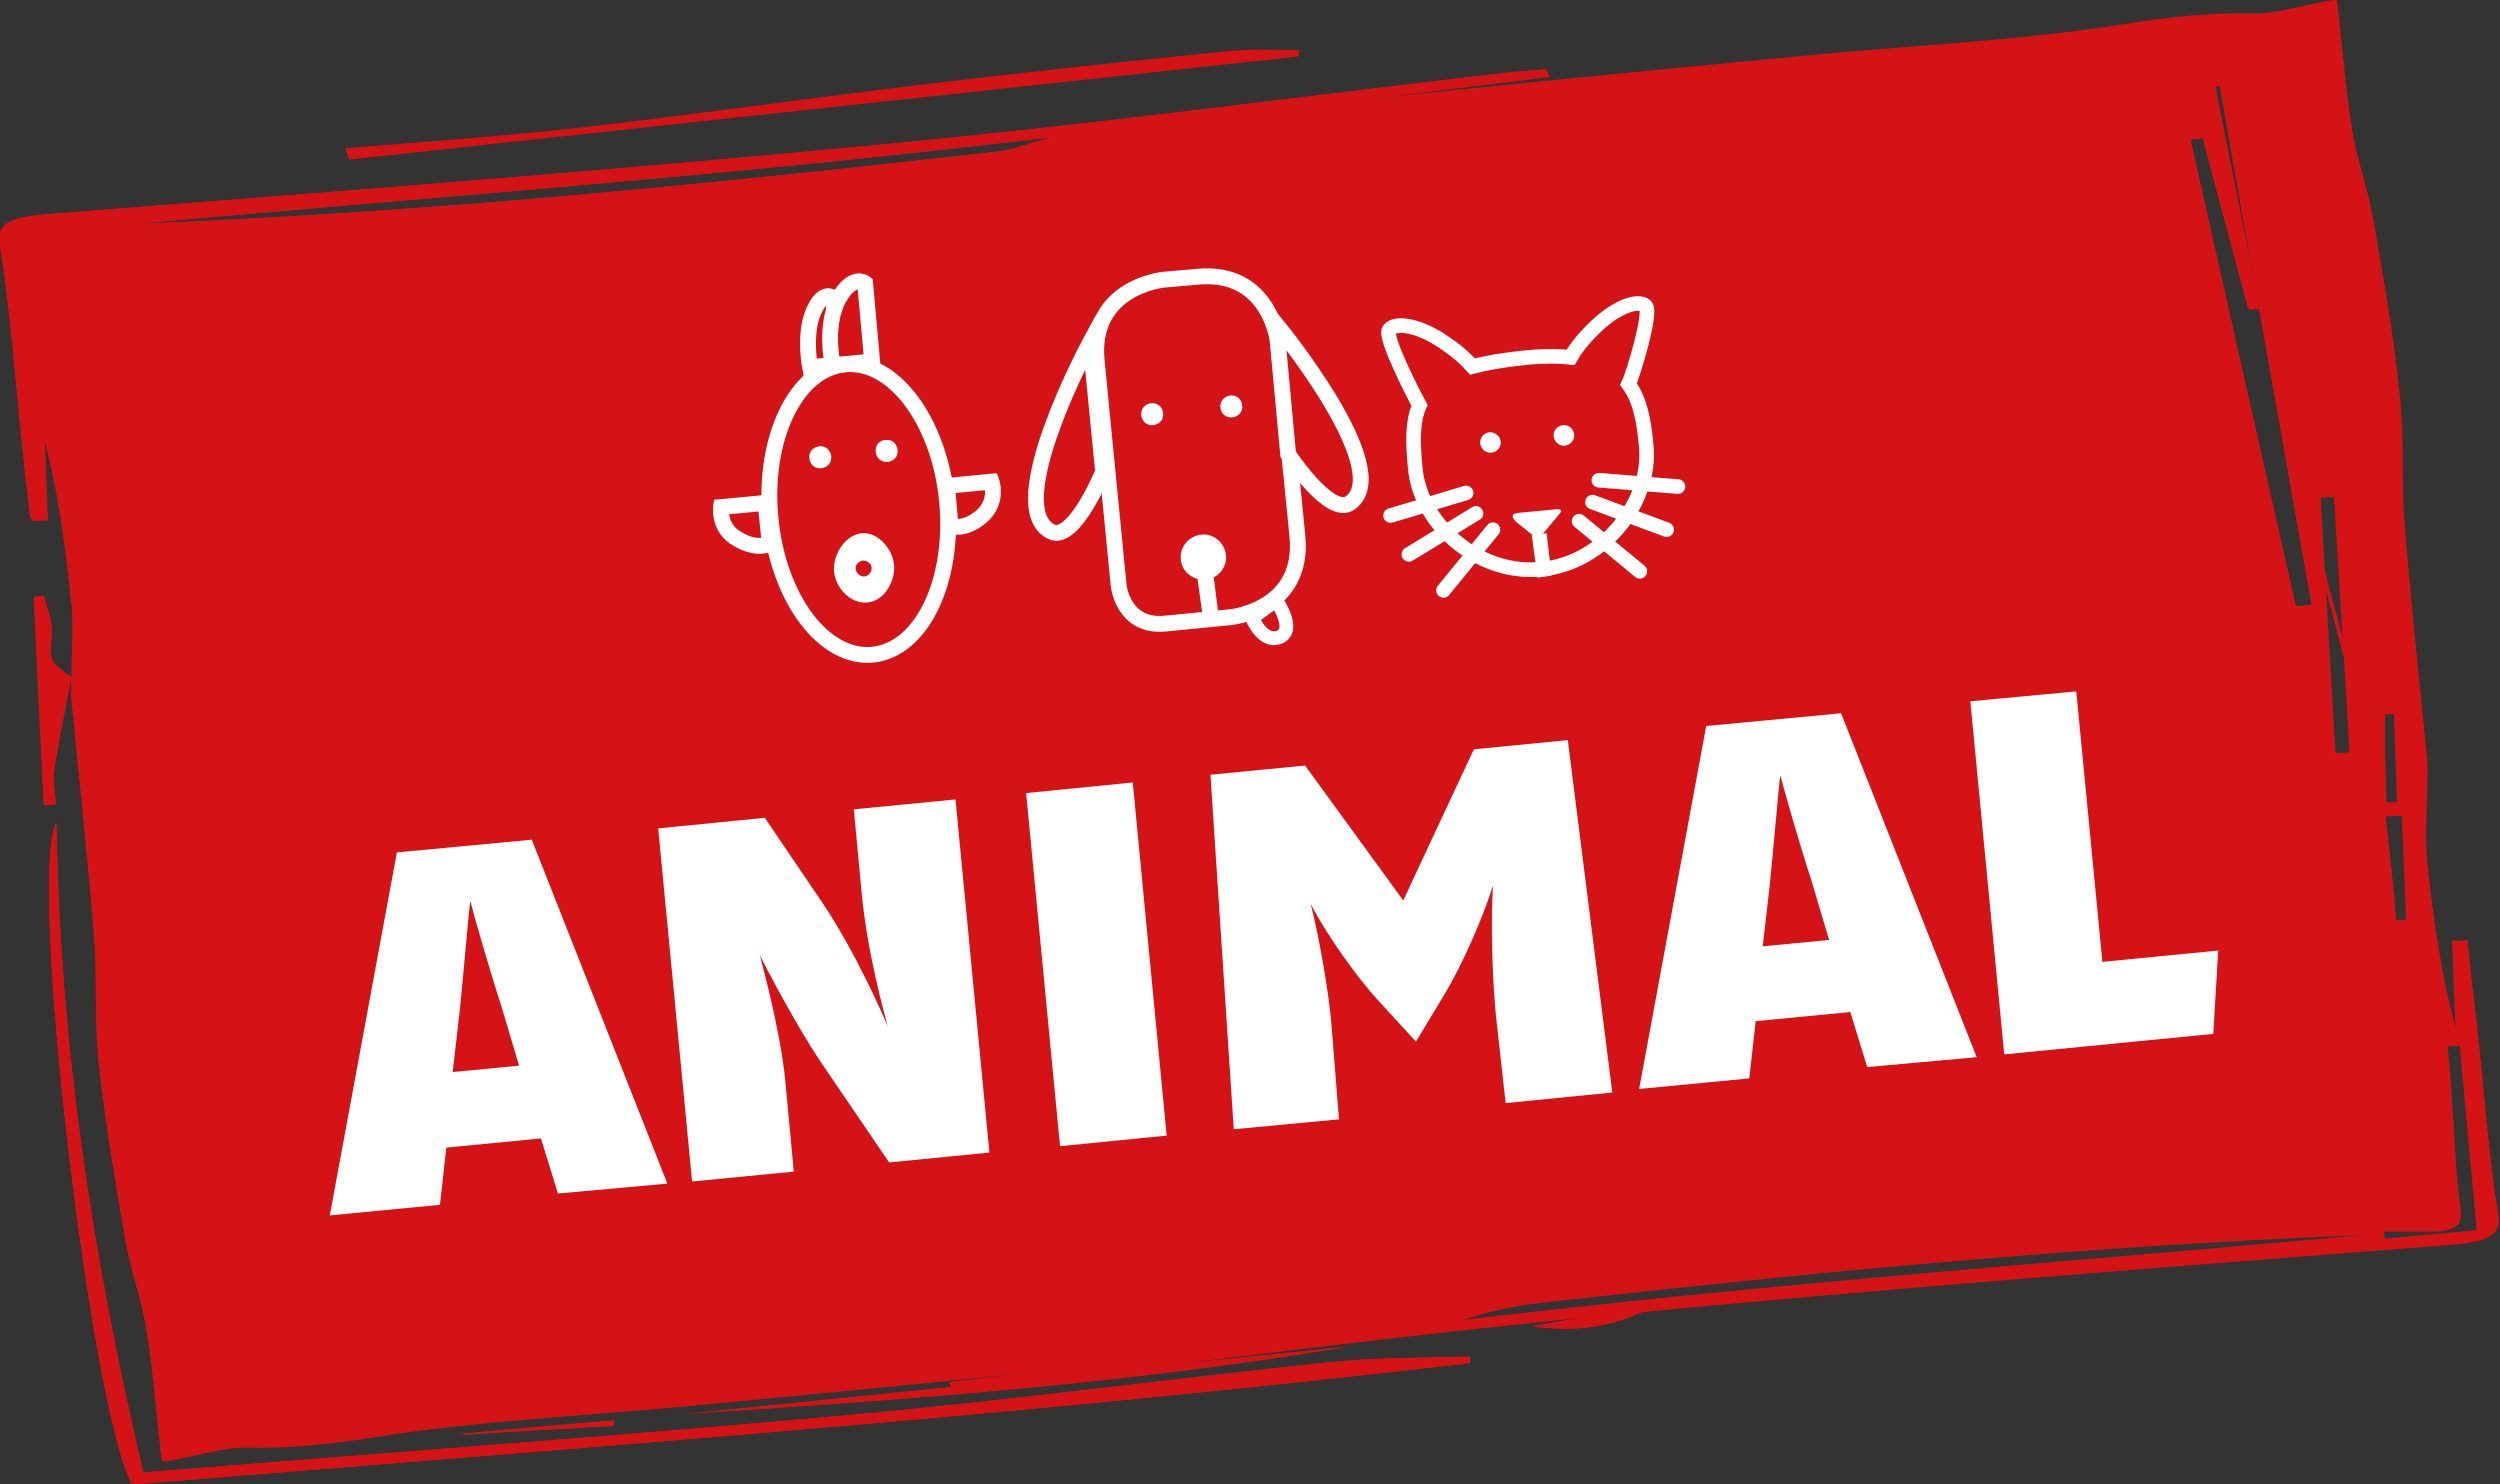
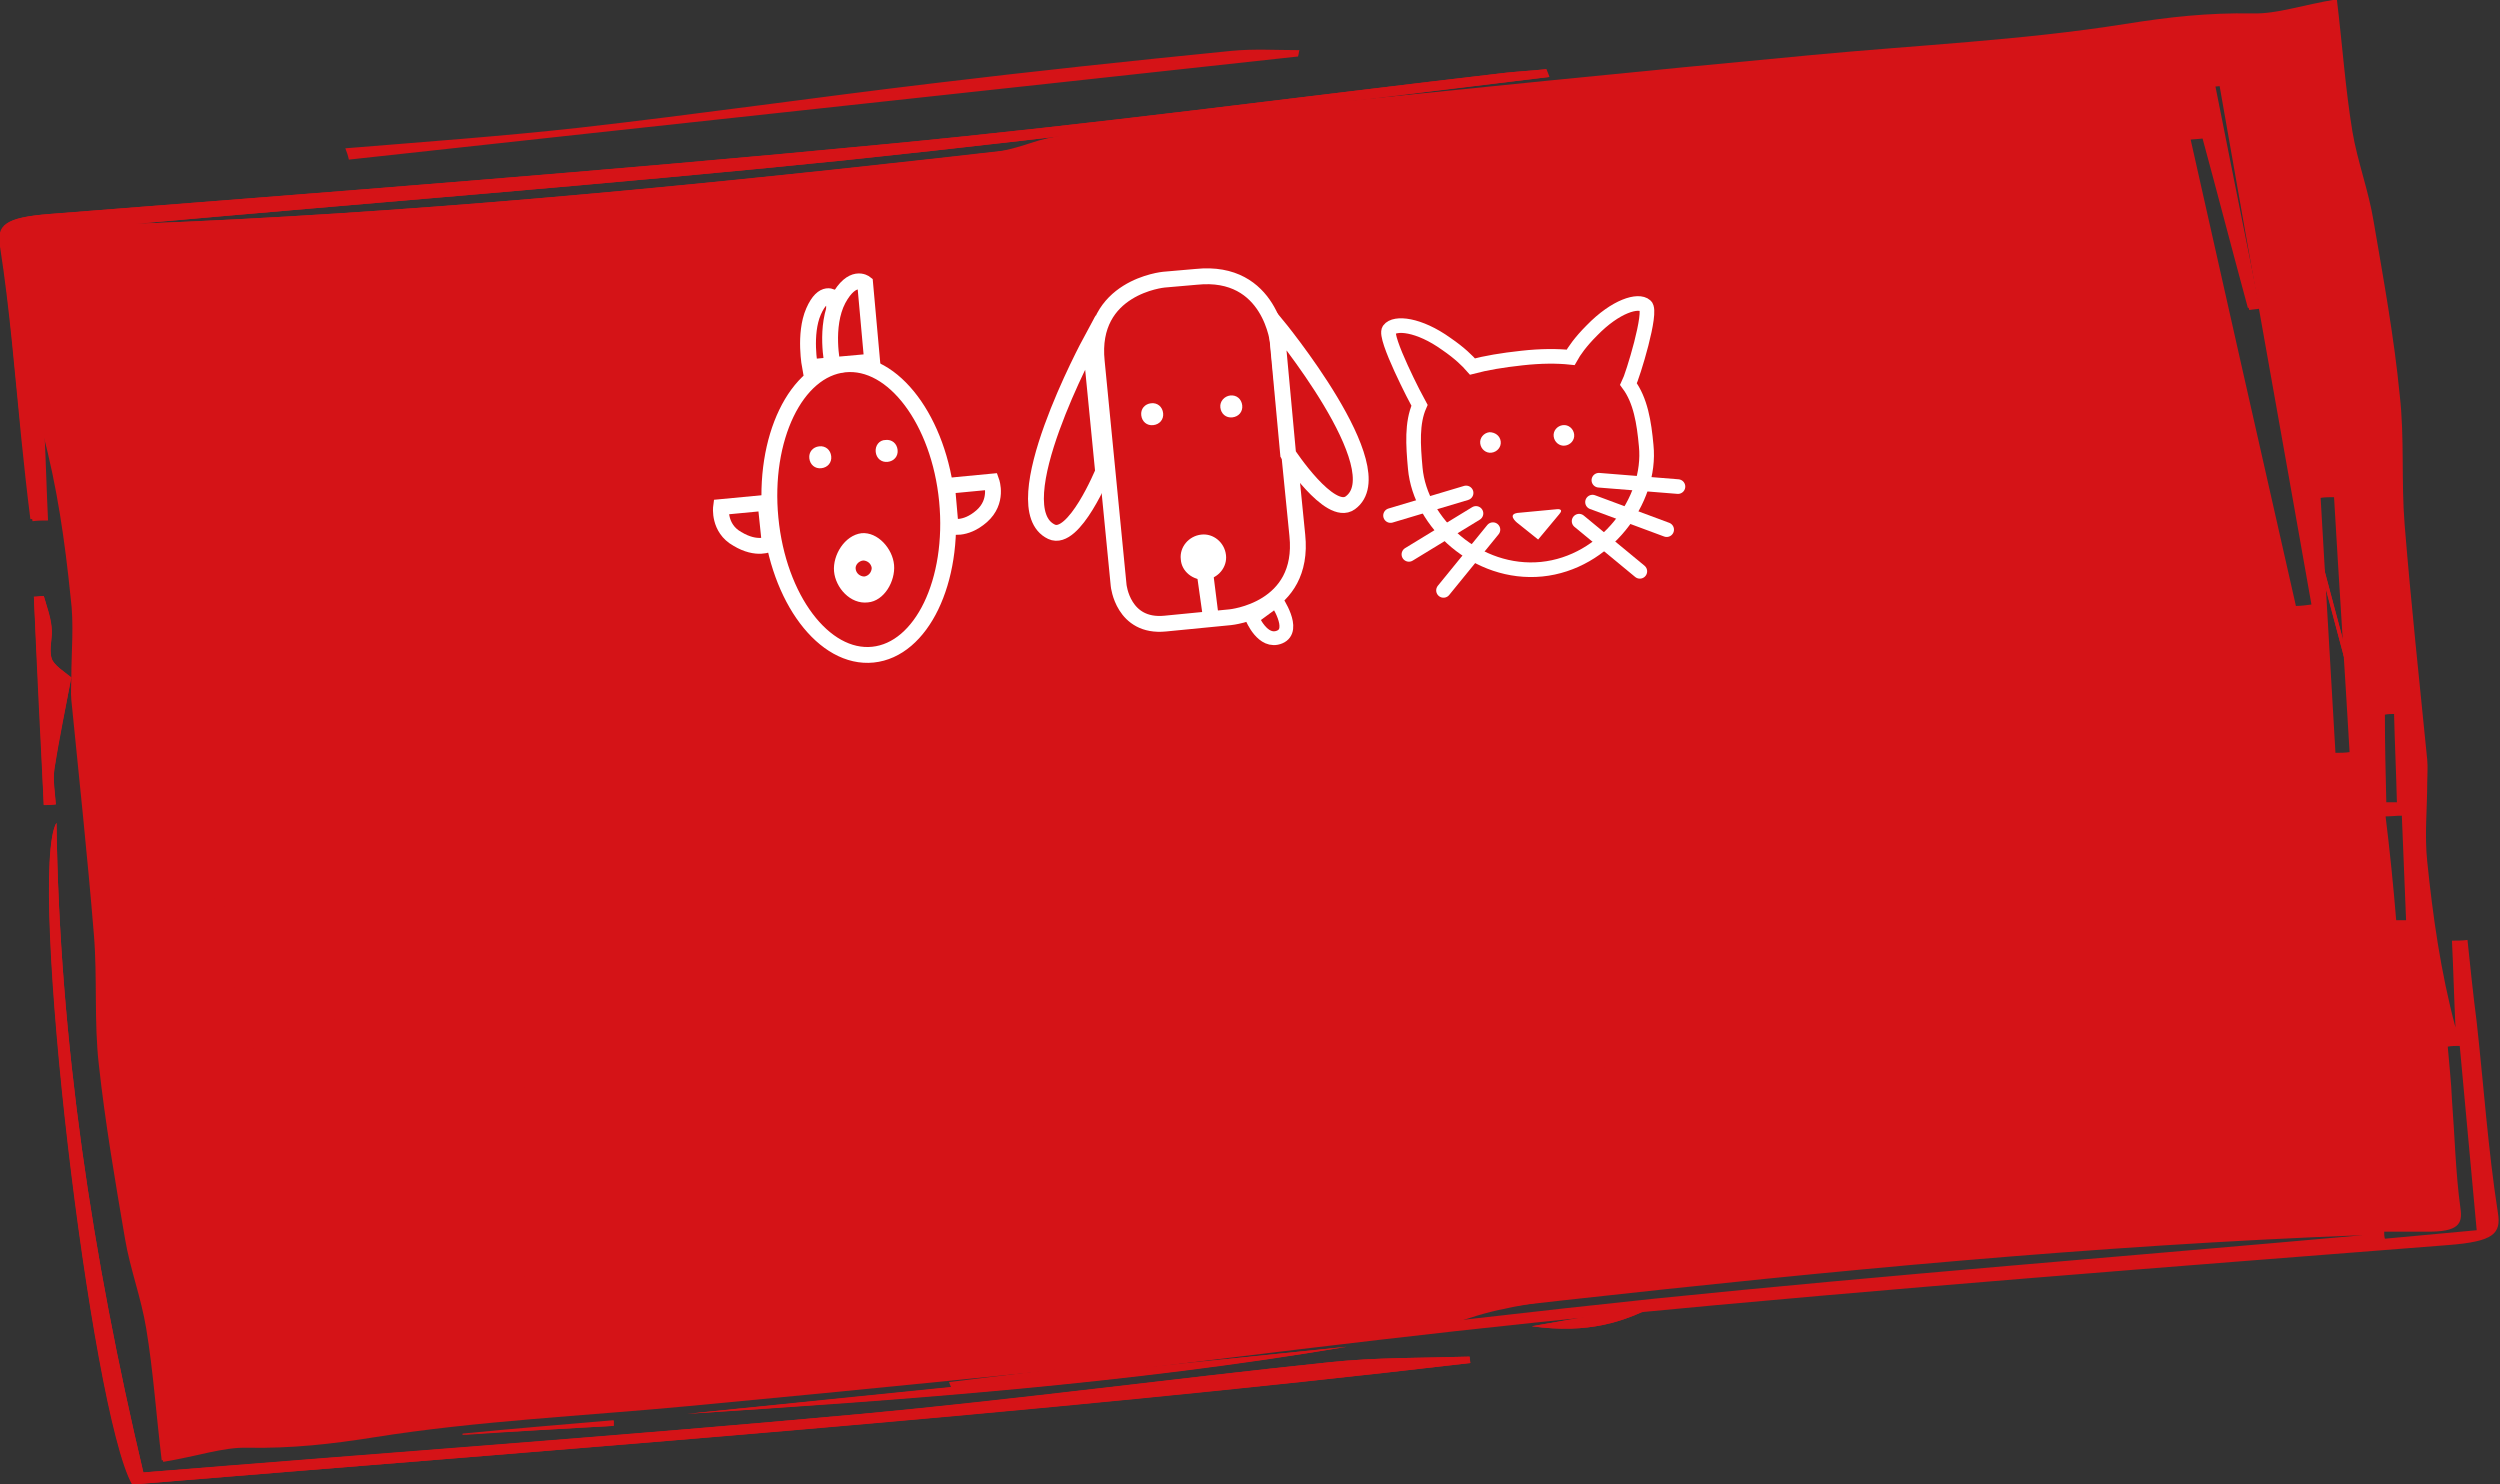
<svg xmlns="http://www.w3.org/2000/svg" version="1.2" id="Ebene_1" x="0px" y="0px" viewBox="0 0 354 210.2" xml:space="preserve">
  <rect x="0" y="0" width="354" height="210.2" fill="#333333" stroke="none" />
  <g>
    <path fill="#D51317" d="M10.1,96c-1-0.9-2.5-1.8-2.8-2.8c-0.4-1.4,0.2-3,0-4.4c-0.2-1.5-0.7-2.9-1.1-4.4c-0.5,0-0.9,0.1-1.4,0.1   c0.5,9.8,1,19.6,1.4,29.5c0.6,0,1.2,0,1.7-0.1c-0.1-1.7-0.5-3.4-0.2-5c0.6-4.3,1.6-8.7,2.4-13c0,1.1-0.1,2.1,0,3.2   c1.1,11.1,2.3,22.2,3.2,33.3c0.5,6.1,0,12.3,0.7,18.4c0.9,8.2,2.3,16.4,3.7,24.6c0.7,4.2,2.3,8.4,3,12.7c1,6,1.4,12.1,2.2,18.7   c4.8-0.9,8.5-2.1,11.9-2c6.4,0.2,11.8-0.5,18.1-1.5c14.3-2.3,29.5-2.9,44.4-4.4c24.5-2.4,49.1-4.8,73.6-7.3   c8.9-0.9,17.7-2.3,26.6-3.3c3.7-0.4,7-0.7,10.5-1.9c5-1.7,11.3-2.3,17-3.5c5.3-1.1,10.5-2.4,15.7-3.6c-0.1-0.1-0.1-0.1-0.2-0.2   c-10.9,1.6-21.8,3.1-33.4,4.7c2.7-1.2,4.7-2.2,6.8-3.1c0.6-0.2,1.7-0.2,2.5-0.3c7.6-0.9,15.4-1.6,22.8-2.8c5.7-1,10.8-3.1,16.5-3.8   c11-1.4,22.3-2.2,33.5-3.1c3-0.2,6-0.2,9-0.2c-0.1-0.4-0.1-0.7-0.2-1.1c-5.3,0.5-10.7,0.9-16,1.4c0-0.2-0.1-0.5-0.1-0.7   c15.2-1.7,30.5-3.4,45.7-5.1c-0.1-0.3-0.2-0.6-0.2-0.8c-9,0.4-18,0.7-27,1c0-0.3-0.1-0.6-0.1-0.9c6.9-0.6,13.8-1.2,20.6-1.8   c-0.1-0.2-0.1-0.3-0.2-0.5c-4.7,0.3-9.4,0.6-14.1,0.8c-0.1-0.2-0.1-0.4-0.2-0.6c3.3-0.8,6.7-1.6,10-2.3c-0.1-0.2-0.3-0.4-0.4-0.7   c-2.8,0-5.7,0-9.2,0c10.6-3,10.6-3,8.8-4.8c-3.2,0.1-6.8,3-9.5-0.2c-1.1-0.1-2.3-0.2-3.4-0.3c-11,1-22,1.9-33.1,2.9   c-0.1-0.3-0.2-0.7-0.2-1c7.4-0.6,14.8-1.3,22.9-2c-3.4-0.1-6-0.2-8.6-0.4c-0.1-0.4-0.1-0.7-0.2-1.1c9.7-2.7,20.9-2.5,31.1-4.5   c-10.5,0.6-21,1.1-31.6,1.7c0-0.2-0.1-0.4-0.1-0.6c8.2-0.5,16.4-1,24.6-1.6c-0.1-0.5-0.2-0.9-0.3-1.4c-12.2,1.1-24.4,2.1-36.6,3.2   c-0.1-0.3-0.2-0.7-0.2-1c9.9-1.1,19.9-2.2,30.5-3.4c-6-29.5-11.9-58.7-17.8-88c0.9-0.1,1.8-0.1,2.7-0.2c0.9,3.2,1.7,6.4,2.6,9.6   c0.5,0,0.9-0.1,1.4-0.1c-0.5-1.9-1-3.9-1.6-5.8c0.4,0,0.8-0.1,1.2-0.1c1.4,5,2.7,10.1,4,15.1c0.7-0.1,1.4-0.1,2-0.2   c-2.5-9.5-5.1-19-7.6-28.5c0.5,0,1-0.1,1.5-0.1c0.8,0.7,1.7,1.3,3,2.3c1.7-1.7,3.1-3,4.5-4.4c1.1,2.8,2.1,5.4,3.1,8.1   c0.3,0,0.6-0.1,0.9-0.1c-0.1-1.6-0.2-3.1-0.2-4.7c0.5,0,1.1,0,1.6-0.1c3.1,11.5,6.1,22.9,9.2,34.4c0,0,0.1,0,0.1,0   c-1.4-7.7-2.7-15.4-4.1-23.2c0.2,0,0.5-0.1,0.7-0.1c0.7,0.8,1.4,1.7,2.1,2.5c0.5-0.1,1-0.2,1.4-0.2c-1.7-6.4-3.4-12.8-5.2-19.2   c2.9,6.9,4.8,13.9,6.7,20.9c0.6,2.4,1.3,4.9,1.8,7.3c0.5,2.6,0.8,5.1,1.5,7.7c0.7,2.4,1.3,4.9,2.7,7.2c1.2,2.1,3.4,4.1,5.2,6.1   c-4.9-23.8-9.7-47.6-14.6-71.4c0.7-0.1,1.4-0.1,2.1-0.2c2.2,8.1,4.3,16.2,6.5,24.3c0.5-0.1,1-0.1,1.5-0.2   c-2.3-11.4-4.6-22.9-6.8-34c-17.2,0.9-33.5,1.4-49.8,2.5c-16,1.1-32,2.7-47.9,4.1c5.1-1,10.3-1.7,15.5-2.3c4.9-0.6,10.8-0.3,13-3.8   C168.9,17.3,95.3,28.8,19.1,31.7c33.5-3,67.1-5.6,100.4-9c33.4-3.5,66.5-7.8,99.8-11.8c-0.1-0.4-0.3-0.7-0.4-1.1   c-1.9,0.2-3.8,0.3-5.7,0.5c-29.2,3.4-58.3,7.3-87.7,10.1c-39.4,3.8-79,6.8-118.5,9.9c-6.4,0.5-7.5,1.6-7,4.6c1.4,9,2.1,18,3,27   c0.4,3.9,0.8,7.7,1.3,11.6c0.7,0,1.4,0,2.2-0.1c-0.2-4.1-0.3-8.2-0.5-12.3c2.1,7.8,3.2,15.6,4,23.5C10.5,88.4,10.1,92.2,10.1,96   L10.1,96z M208.2,193c0-0.3-0.1-0.6-0.1-0.9c-6.6,0.2-13.4,0.1-19.9,0.8c-22.1,2.3-43.9,5.2-66.1,7.3c-33.8,3.1-67.7,5.5-101.8,8.3   c-7.2-30.4-11.9-61.1-12.3-92c-4.2,7,4.9,83.5,10.7,93.7C81.9,205,145.4,200.4,208.2,193L208.2,193z M183.8,8   c0.1-0.3,0.1-0.6,0.2-0.9c-3.2,0-6.5-0.2-9.6,0.1c-14.1,1.4-28.2,2.9-42.3,4.6c-16.8,2-33.4,4.4-50.2,6.3c-10.9,1.2-22,2-33,2.9   c0.2,0.5,0.4,1.1,0.5,1.6C94.2,17.7,139,12.9,183.8,8L183.8,8z M97.3,200.2c31.4-2.1,62.9-4.4,93.4-9.5   C159.6,193.9,128.5,197.1,97.3,200.2L97.3,200.2z M331.9,93c0.2,0,0.3,0,0.5-0.1c-2.9-10.7-5.7-21.4-8.6-32.2c-0.2,0-0.3,0-0.5,0   C326.2,71.6,329.1,82.3,331.9,93L331.9,93z M315.8,83.4c0.1,0,0.2,0,0.3,0c-1.7-6.3-3.4-12.5-5-18.8c-0.1,0-0.2,0-0.3,0   C312.5,70.8,314.2,77.1,315.8,83.4L315.8,83.4z M216.9,187.8c8,1.1,13.1-0.6,17.8-3.1C229.1,185.7,223.6,186.6,216.9,187.8   L216.9,187.8z M86.9,201.9c0-0.2,0-0.5,0-0.8c-7.1,0.6-14.3,1.2-21.4,1.9c0,0,0,0.1,0,0.1C72.6,202.7,79.7,202.3,86.9,201.9   L86.9,201.9z" />
    <path fill="#D51317" d="M306.3,154.4c2.7,3.2,6.3,0.3,9.5,0.2c1.9,1.7,1.9,1.7-8.8,4.8c3.5,0,6.3,0,9.2,0c0.1,0.2,0.2,0.4,0.4,0.7   c-3.3,0.8-6.7,1.6-10,2.3c0.1,0.2,0.1,0.4,0.2,0.6c4.7-0.3,9.4-0.6,14.1-0.8c0,0.2,0.1,0.3,0.2,0.5c-6.9,0.6-13.8,1.2-20.6,1.8   c0,0.3,0.1,0.6,0.1,0.9c9-0.3,18-0.7,27-1c0.1,0.3,0.2,0.6,0.2,0.8c-15.2,1.7-30.5,3.4-45.7,5.1c0,0.2,0.1,0.5,0.1,0.7   c5.3-0.5,10.7-0.9,16-1.4c0,0.4,0.1,0.7,0.2,1.1c-3,0.1-6.1,0-9,0.2c-11.2,0.9-22.5,1.7-33.5,3.1c-5.7,0.7-10.8,2.9-16.5,3.8   c-7.4,1.2-15.2,1.9-22.8,2.8c-0.8,0.1-1.9,0.1-2.5,0.3c-2.1,0.9-4.1,1.8-6.8,3.1c11.6-1.6,22.5-3.2,33.4-4.7   c0.1,0.1,0.1,0.1,0.2,0.2c-5.2,1.2-10.4,2.5-15.7,3.6c-5.7,1.2-12,1.8-17,3.5c-3.5,1.2-6.8,1.4-10.5,1.9c-8.9,1-17.7,2.4-26.6,3.3   c-24.5,2.5-49,5-73.6,7.3c-14.8,1.4-30,2.1-44.4,4.4c-6.3,1-11.7,1.6-18.1,1.5c-3.4-0.1-7,1.2-11.9,2c-0.8-6.6-1.2-12.6-2.2-18.7   c-0.7-4.3-2.3-8.4-3-12.7c-1.4-8.2-2.9-16.4-3.7-24.6c-0.7-6.1-0.2-12.3-0.7-18.4c-0.9-11.1-2.1-22.2-3.2-33.3   c-0.1-1.1,0-2.1,0-3.2l0,0.1c0-3.8,0.4-7.6,0-11.3c-0.8-7.8-1.9-15.6-4-23.5c0.2,4.1,0.3,8.2,0.5,12.3c-0.7,0-1.4,0-2.2,0.1   C4,69.7,3.5,65.8,3.1,61.9c-1-9-1.6-18-3-27c-0.5-3,0.6-4.1,7-4.6c39.5-3.1,79.1-6.1,118.5-9.9c29.4-2.8,58.4-6.7,87.7-10.1   c1.9-0.2,3.8-0.3,5.7-0.5c0.1,0.4,0.3,0.7,0.4,1.1c-33.2,4-66.4,8.3-99.8,11.8c-33.3,3.4-67,6-100.4,9   C95.3,28.8,168.9,17.3,244,10.2c-2.2,3.5-8.1,3.2-13,3.8c-5.2,0.6-10.4,1.3-15.5,2.3c16-1.4,31.9-3,47.9-4.1   c16.2-1.1,32.6-1.7,49.8-2.5c2.2,11.1,4.5,22.6,6.8,34c-0.5,0.1-1,0.1-1.5,0.2c-2.2-8.1-4.3-16.2-6.5-24.3   c-0.7,0.1-1.4,0.1-2.1,0.2c4.9,23.8,9.7,47.6,14.6,71.4c-1.8-2-4-3.9-5.2-6.1c-1.4-2.3-2.1-4.8-2.7-7.2c-0.7-2.5-0.9-5.1-1.5-7.7   c-0.5-2.5-1.1-4.9-1.8-7.3c-1.9-7-3.7-14-6.7-20.9c1.7,6.4,3.4,12.8,5.2,19.2c-0.5,0.1-1,0.2-1.4,0.2c-0.7-0.8-1.4-1.7-2.1-2.5   c-0.2,0-0.5,0.1-0.7,0.1c1.4,7.7,2.7,15.4,4.1,23.2c0,0-0.1,0-0.1,0c-3.1-11.4-6.1-22.9-9.2-34.4c-0.5,0-1.1,0-1.6,0.1   c0.1,1.6,0.2,3.1,0.2,4.7c-0.3,0-0.6,0.1-0.9,0.1c-1-2.7-2-5.3-3.1-8.1c-1.4,1.3-2.8,2.7-4.5,4.4c-1.3-1-2.1-1.7-3-2.3   c-0.5,0-1,0.1-1.5,0.1c2.5,9.5,5.1,19,7.6,28.5c-0.7,0.1-1.4,0.1-2,0.2c-1.3-5-2.7-10.1-4-15.1c-0.4,0-0.8,0.1-1.2,0.1   c0.5,1.9,1,3.9,1.6,5.8c-0.5,0-0.9,0.1-1.4,0.1c-0.9-3.2-1.7-6.4-2.6-9.6c-0.9,0.1-1.8,0.1-2.7,0.2c5.9,29.2,11.8,58.4,17.8,88   c-10.6,1.2-20.5,2.3-30.5,3.4c0.1,0.3,0.2,0.7,0.2,1c12.2-1.1,24.4-2.1,36.6-3.2c0.1,0.5,0.2,0.9,0.3,1.4c-8.2,0.5-16.4,1-24.6,1.6   c0,0.2,0.1,0.4,0.1,0.6c10.5-0.6,21-1.1,31.6-1.7c-10.2,2-21.4,1.8-31.1,4.5c0.1,0.4,0.1,0.7,0.2,1.1c2.6,0.1,5.2,0.2,8.6,0.4   c-8.1,0.7-15.5,1.4-22.9,2c0.1,0.3,0.2,0.7,0.2,1c11-1,22-1.9,33-2.9c-2.1,0.6-4,1.6-6.2,1.8c-6.6,0.6-13.2,0.8-19.8,1.3   c-2,0.2-3.9,0.8-5.8,1.2c0.2,0.3,0.5,0.6,0.7,0.9c11-0.3,22.1,0,32.3-3C305.1,155.9,305.5,155,306.3,154.4L306.3,154.4z M104,152.3   c63-4.7,125.9-9.4,188.8-14.1c0.1,0.3,0.1,0.6,0.2,0.8c-17.6,1.5-35.1,3.1-52.7,4.6c0,0.2,0.1,0.4,0.1,0.6   c6.5-0.6,13.1-1.1,17.8-1.6c1.5,0.9,2,1.3,3.2,2.1c5.1-0.3,11.8-0.7,18.5-1.2c0,0.1,0,0.1,0,0.2c-4,0.5-8,1-12.1,1.5   c0,0.1,0.1,0.2,0.1,0.3c10.6-0.5,21.2-1,31.9-1.5c-5.3-19.9-10.5-39.3-15.7-58.7c-0.5,0-1.1,0.1-1.6,0.1c2.7,16.5,5.5,33,8.2,49.5   c-0.2,0-0.5,0-0.8,0.1c-4.8-21.2-9.7-42.3-14.5-63.5c-0.2,0-0.4,0-0.7,0.1c0.5,2.6,0.9,5.3,1.4,7.9c-0.5,0-1,0.1-1.6,0.1   c-3.4-12.6-6.8-25.3-10.2-38.1c-52.5,5.4-105,10.8-153.1,15.8c10.3-0.6,24.9-1.5,39.5-2.4c0,0,0,0.1,0,0.1c-22.8,2-45.6,4-68.7,6   C89.5,91.4,96.7,121.5,104,152.3L104,152.3z M44.9,191.9c-5.4-24.1-10.7-47.5-16-70.9c-0.7,0.1-1.5,0.1-2.2,0.2   c4.3,24.4,8.7,48.8,13,73.4c26.7-2.3,51.5-4.5,76.4-6.7c-0.1-0.2-0.1-0.5-0.2-0.7C92.6,188.7,69.3,190.3,44.9,191.9L44.9,191.9z    M3.3,32.6C4,41.1,4.8,49.9,5.6,58.6c0.6,0,1.1,0,1.7-0.1c-0.2-2.5-0.5-5-0.6-7.6c-0.4-5.1-0.5-10.2-1.2-15.3   c-0.3-2.1,0.1-3.4,5-3.3c1.9,0,3.8,0,5.8,0c0-0.3,0-0.7-0.1-1C11.9,31.8,7.7,32.2,3.3,32.6L3.3,32.6z M23.3,100.2   c-0.7,0-1.3,0-2,0.1c0.7,12,1.5,24,2.2,36.1c0.6,0,1.3,0,1.9-0.1C24.7,124.3,24,112.3,23.3,100.2L23.3,100.2z M244.8,28.5   c0.1,0.2,0.2,0.4,0.3,0.6c11.9-1,23.8-2.1,35.7-3.1c-0.1-0.2-0.1-0.4-0.2-0.6C268.6,26.4,256.7,27.5,244.8,28.5L244.8,28.5z    M14.7,76.5c-0.5,0-1,0-1.4,0c0.2,4.9,0.4,9.9,0.6,14.8c0.8,0,1.5-0.1,2.3-0.1C15.6,86.3,15.1,81.4,14.7,76.5L14.7,76.5z    M16.1,93.2c-0.5,0-1,0-1.5,0c0.1,4.2,0.3,8.3,0.4,12.5c0.4,0,0.9,0,1.3-0.1C16.3,101.5,16.2,97.4,16.1,93.2L16.1,93.2z" />
    <path fill="#D51317" d="M47.7,52.4c-2.7-3.2-6.3-0.3-9.5-0.2c-1.9-1.7-1.9-1.7,8.8-4.8c-3.5,0-6.3,0-9.2,0   c-0.1-0.2-0.2-0.4-0.4-0.7c3.3-0.8,6.7-1.6,10-2.3c-0.1-0.2-0.1-0.4-0.2-0.6c-4.7,0.3-9.4,0.6-14.1,0.8c-0.1-0.1-0.1-0.3-0.2-0.5   c6.9-0.6,13.8-1.2,20.6-1.8c0-0.3-0.1-0.6-0.1-0.9c-9,0.4-18,0.7-27,1c-0.1-0.3-0.2-0.6-0.2-0.8c15.2-1.7,30.5-3.4,45.7-5.1   c0-0.2-0.1-0.5-0.1-0.7c-5.3,0.5-10.7,0.9-16,1.4c-0.1-0.4-0.1-0.7-0.2-1.1c3-0.1,6.1,0,9-0.2c11.2-0.9,22.5-1.7,33.5-3.1   c5.7-0.7,10.8-2.9,16.5-3.8c7.4-1.2,15.2-1.9,22.8-2.8c0.8-0.1,1.9-0.1,2.5-0.3c2.1-0.9,4.1-1.8,6.8-3.1   c-11.6,1.6-22.5,3.2-33.4,4.8c-0.1-0.1-0.1-0.1-0.2-0.2c5.2-1.2,10.4-2.5,15.7-3.6c5.7-1.2,12-1.8,17-3.5c3.5-1.2,6.8-1.4,10.5-1.9   c8.9-1,17.7-2.4,26.6-3.3c24.5-2.5,49-5,73.6-7.3c14.8-1.4,30-2.1,44.4-4.4c6.3-1,11.7-1.6,18.1-1.5c3.4,0.1,7-1.2,11.9-2   c0.8,6.6,1.2,12.6,2.2,18.7c0.7,4.2,2.3,8.4,3,12.7c1.4,8.2,2.9,16.4,3.7,24.6c0.7,6.1,0.2,12.3,0.7,18.4   c0.9,11.1,2.1,22.2,3.2,33.3c0.1,1.1,0,2.1,0,3.2l0-0.1c0,3.8-0.4,7.6,0,11.3c0.8,7.8,1.9,15.6,4,23.5c-0.2-4.1-0.3-8.2-0.5-12.3   c0.7,0,1.4,0,2.2-0.1c0.4,3.9,0.8,7.7,1.3,11.6c1,9,1.6,18,3,27c0.5,3-0.6,4.1-7,4.6c-39.5,3.1-79.1,6.1-118.5,9.9   c-29.4,2.8-58.4,6.7-87.7,10.1c-1.9,0.2-3.8,0.3-5.7,0.5c-0.1-0.4-0.3-0.7-0.4-1.1c33.2-4,66.4-8.3,99.8-11.8   c33.3-3.4,67-6,100.4-9c-76.2,2.9-149.8,14.4-224.9,21.6c2.2-3.5,8.1-3.2,13-3.8c5.2-0.6,10.4-1.3,15.5-2.3   c-16,1.4-31.9,3-47.9,4.1c-16.2,1.1-32.6,1.7-49.8,2.5c-2.2-11.1-4.5-22.6-6.8-34c0.5-0.1,1-0.1,1.5-0.2c2.2,8.1,4.3,16.2,6.5,24.3   c0.7-0.1,1.4-0.1,2.1-0.2c-4.9-23.8-9.7-47.6-14.6-71.4c1.8,2,4,3.9,5.2,6.1c1.4,2.3,2.1,4.8,2.7,7.2c0.7,2.5,0.9,5.1,1.5,7.7   c0.5,2.5,1.1,4.9,1.8,7.3c1.9,7,3.7,14,6.7,20.9c-1.7-6.4-3.4-12.8-5.2-19.2c0.5-0.1,1-0.2,1.4-0.2c0.7,0.8,1.4,1.7,2.1,2.5   c0.2,0,0.5-0.1,0.7-0.1c-1.4-7.7-2.7-15.4-4.1-23.2c0,0,0.1,0,0.1,0c3.1,11.5,6.1,22.9,9.2,34.4c0.5,0,1.1,0,1.6-0.1   c-0.1-1.6-0.2-3.1-0.2-4.7c0.3,0,0.6-0.1,0.9-0.1c1,2.7,2,5.3,3.1,8.1c1.4-1.3,2.8-2.7,4.5-4.4c1.3,1,2.1,1.7,3,2.3   c0.5,0,1-0.1,1.5-0.1c-2.5-9.5-5.1-19-7.6-28.5c0.7-0.1,1.4-0.1,2-0.2c1.3,5,2.7,10.1,4,15.1c0.4,0,0.8-0.1,1.2-0.1   c-0.5-1.9-1-3.9-1.6-5.8c0.5,0,0.9-0.1,1.4-0.1c0.9,3.2,1.7,6.4,2.6,9.6c0.9-0.1,1.8-0.1,2.7-0.2c-5.9-29.2-11.8-58.5-17.8-88   c10.6-1.2,20.5-2.3,30.5-3.4c-0.1-0.3-0.2-0.7-0.2-1c-12.2,1.1-24.4,2.1-36.6,3.2c-0.1-0.5-0.2-0.9-0.3-1.4   c8.2-0.5,16.4-1,24.6-1.6c0-0.2-0.1-0.4-0.1-0.6c-10.5,0.6-21,1.1-31.6,1.7c10.2-2,21.4-1.8,31.1-4.5c-0.1-0.4-0.1-0.7-0.2-1.1   c-2.6-0.1-5.2-0.2-8.6-0.4c8.1-0.7,15.5-1.4,22.9-2c-0.1-0.3-0.2-0.7-0.2-1c-11,1-22,1.9-33,2.9c2.1-0.6,4-1.6,6.2-1.8   c6.6-0.6,13.2-0.8,19.8-1.3c2-0.2,3.9-0.8,5.8-1.2c-0.2-0.3-0.5-0.6-0.7-0.9c-11,0.3-22.1,0-32.3,3C48.9,50.9,48.5,51.8,47.7,52.4   L47.7,52.4z M250,54.5c-63,4.7-125.9,9.4-188.8,14.1c-0.1-0.3-0.1-0.6-0.2-0.8c17.6-1.5,35.1-3.1,52.7-4.6c0-0.2-0.1-0.4-0.1-0.6   c-6.5,0.6-13.1,1.1-17.8,1.6c-1.5-0.9-2-1.3-3.2-2.1c-5.1,0.3-11.8,0.7-18.5,1.2c0-0.1,0-0.1,0-0.2c4-0.5,8-1,12.1-1.5   c0-0.1-0.1-0.2-0.1-0.3c-10.6,0.5-21.2,1-31.9,1.5c5.3,19.9,10.5,39.3,15.7,58.7c0.5,0,1.1-0.1,1.6-0.1c-2.7-16.5-5.5-33-8.2-49.5   c0.2,0,0.5,0,0.8-0.1c4.8,21.2,9.7,42.3,14.5,63.5c0.2,0,0.4,0,0.7-0.1c-0.5-2.6-0.9-5.3-1.4-7.9c0.5,0,1-0.1,1.6-0.1   c3.4,12.6,6.8,25.3,10.2,38.1c52.5-5.4,105-10.8,153.1-15.8c-10.3,0.6-24.9,1.5-39.5,2.4c0,0,0-0.1,0-0.1c22.8-2,45.6-4,68.7-6   C264.5,115.4,257.3,85.3,250,54.5L250,54.5z M309.1,14.9c5.4,24.1,10.7,47.5,16,70.9c0.7,0,1.5-0.1,2.2-0.2   c-4.3-24.4-8.7-48.8-13-73.4c-26.7,2.3-51.5,4.5-76.4,6.7c0.1,0.2,0.1,0.5,0.2,0.7C261.4,18.1,284.7,16.5,309.1,14.9L309.1,14.9z    M350.7,174.2c-0.8-8.6-1.6-17.3-2.4-26.1c-0.6,0-1.1,0-1.7,0.1c0.2,2.5,0.5,5,0.6,7.6c0.4,5.1,0.5,10.2,1.2,15.3   c0.3,2.1-0.1,3.4-5,3.3c-1.9,0-3.8,0-5.8,0c0,0.3,0,0.7,0.1,1C342.1,175,346.3,174.6,350.7,174.2L350.7,174.2z M330.7,106.6   c0.7,0,1.3,0,2-0.1c-0.7-12-1.5-24-2.2-36.1c-0.6,0-1.3,0-1.9,0.1C329.3,82.5,330,94.5,330.7,106.6L330.7,106.6z M109.2,178.3   c-0.1-0.2-0.2-0.4-0.3-0.6c-11.9,1-23.8,2.1-35.7,3.1c0.1,0.2,0.1,0.4,0.2,0.6C85.4,180.4,97.3,179.3,109.2,178.3L109.2,178.3z    M339.3,130.3c0.5,0,1,0,1.4,0c-0.2-4.9-0.4-9.9-0.6-14.8c-0.8,0-1.5,0.1-2.3,0.1C338.4,120.5,338.9,125.4,339.3,130.3L339.3,130.3   z M337.9,113.6c0.5,0,1,0,1.5,0c-0.1-4.2-0.3-8.3-0.4-12.5c-0.4,0-0.9,0-1.3,0.1C337.7,105.3,337.8,109.4,337.9,113.6L337.9,113.6z   " />
    <path fill="#D51317" d="M208.2,193c-62.7,7.3-126.2,12-189.4,17.2C12.9,200,3.9,123.5,8,116.5c0.4,30.9,5.1,61.6,12.3,92   c34-2.7,68-5.2,101.8-8.3c22.1-2,44-5,66.1-7.3c6.5-0.7,13.2-0.6,19.9-0.8C208.1,192.4,208.1,192.7,208.2,193L208.2,193z" />
    <path fill="#D51317" d="M97.3,200.2c31.1-3.2,62.3-6.3,93.4-9.5C160.2,195.9,128.7,198.2,97.3,200.2L97.3,200.2z" />
    <path fill="#D51317" d="M306.3,154.4c-0.7,0.6-1.2,1.6-2.3,1.9c-10.2,2.9-21.4,2.7-32.3,3c-0.2-0.3-0.5-0.6-0.7-0.9   c1.9-0.4,3.8-1,5.8-1.2c6.6-0.5,13.3-0.7,19.8-1.3c2.2-0.2,4.1-1.2,6.2-1.8C304,154.2,305.1,154.3,306.3,154.4L306.3,154.4z" />
    <path fill="#D51317" d="M10.1,95.9c-0.8,4.3-1.7,8.7-2.4,13c-0.2,1.7,0.1,3.4,0.2,5c-0.6,0-1.2,0-1.7,0.1c-0.5-9.8-1-19.6-1.4-29.5   c0.5,0,0.9-0.1,1.4-0.1c0.4,1.4,1,2.9,1.1,4.4c0.2,1.5-0.4,3,0,4.4C7.6,94.2,9.1,95.1,10.1,95.9C10.1,96,10.1,95.9,10.1,95.9   L10.1,95.9z" />
    <path fill="#D51317" d="M331.9,93c-2.9-10.7-5.7-21.5-8.6-32.2c0.2,0,0.3,0,0.5,0c2.9,10.7,5.7,21.4,8.6,32.2   C332.2,93,332.1,93,331.9,93L331.9,93z" />
    <path fill="#D51317" d="M315.8,83.4c-1.7-6.3-3.4-12.5-5-18.8c0.1,0,0.2,0,0.3,0c1.7,6.3,3.4,12.5,5,18.8   C316,83.3,315.9,83.3,315.8,83.4L315.8,83.4z" />
    <path fill="#D51317" d="M216.9,187.8c6.8-1.2,12.3-2.1,17.8-3.1C230,187.2,224.9,188.9,216.9,187.8L216.9,187.8z" />
    <path fill="#D51317" d="M86.9,201.9c-7.1,0.4-14.3,0.8-21.4,1.3c0,0,0-0.1,0-0.1c7.1-0.6,14.3-1.2,21.4-1.9   C86.9,201.4,86.9,201.6,86.9,201.9L86.9,201.9z" />
    <path fill="#D51317" d="M104,152.3c-7.3-30.8-14.5-60.9-21.6-91.2c23.1-2,45.9-4,68.7-6c0,0,0-0.1,0-0.1   c-14.6,0.9-29.2,1.8-39.5,2.4c48.2-5,100.6-10.4,153.1-15.8c3.4,12.8,6.8,25.4,10.2,38.1c0.5,0,1-0.1,1.6-0.1   c-0.5-2.6-0.9-5.3-1.4-7.9c0.2,0,0.4,0,0.7-0.1c4.8,21.2,9.7,42.3,14.5,63.5c0.2,0,0.5,0,0.8-0.1c-2.7-16.5-5.5-33-8.2-49.5   c0.5,0,1.1-0.1,1.6-0.1c5.2,19.4,10.4,38.8,15.7,58.7c-10.7,0.5-21.3,1-31.9,1.5c0-0.1-0.1-0.2-0.1-0.3c4-0.5,8-1,12.1-1.5   c0-0.1,0-0.1,0-0.2c-6.7,0.4-13.4,0.8-18.5,1.2c-1.2-0.8-1.8-1.1-3.2-2.1c-4.7,0.4-11.3,1-17.8,1.6c0-0.2-0.1-0.4-0.1-0.6   c17.6-1.5,35.1-3.1,52.7-4.6c-0.1-0.3-0.1-0.6-0.2-0.8C229.9,142.9,167,147.6,104,152.3L104,152.3z" />
    <path fill="#D51317" d="M44.9,191.9c24.3-1.6,47.7-3.2,71-4.8c0.1,0.2,0.1,0.5,0.2,0.7c-24.8,2.2-49.7,4.3-76.4,6.7   c-4.3-24.5-8.7-48.9-13-73.4c0.7-0.1,1.5-0.1,2.2-0.2C34.2,144.4,39.5,167.8,44.9,191.9L44.9,191.9z" />
    <path fill="#D51317" d="M3.3,32.6c4.4-0.4,8.6-0.8,12.9-1.1c0,0.3,0,0.7,0.1,1c-1.9,0-3.8,0.1-5.8,0c-4.9-0.1-5.3,1.2-5,3.3   C6.2,40.8,6.3,45.9,6.7,51c0.2,2.5,0.4,5,0.6,7.6c-0.6,0-1.1,0-1.7,0.1C4.8,49.9,4,41.1,3.3,32.6L3.3,32.6z" />
    <path fill="#D51317" d="M23.3,100.2c0.7,12,1.4,24,2.1,36.1c-0.6,0-1.3,0.1-1.9,0.1c-0.7-12-1.5-24-2.2-36.1   C22,100.3,22.6,100.3,23.3,100.2L23.3,100.2z" />
    <path fill="#D51317" d="M244.8,28.5c11.9-1,23.8-2.1,35.7-3.1c0.1,0.2,0.1,0.4,0.2,0.6c-11.9,1-23.8,2.1-35.7,3.1   C245,28.9,244.9,28.7,244.8,28.5L244.8,28.5z" />
    <path fill="#D51317" d="M14.7,76.5c0.5,4.9,1,9.8,1.4,14.8c-0.8,0-1.5,0.1-2.3,0.1c-0.2-4.9-0.4-9.9-0.6-14.8   C13.7,76.5,14.2,76.5,14.7,76.5L14.7,76.5z" />
    <path fill="#D51317" d="M16.1,93.2c0.1,4.2,0.2,8.3,0.3,12.5c-0.4,0-0.9,0-1.3,0.1c-0.1-4.2-0.3-8.4-0.4-12.5   C15.2,93.2,15.6,93.2,16.1,93.2L16.1,93.2z" />
    <polygon fill="#D51317" points="47.7,55 76.8,163.6 300,144.1 270.9,35.5 47.7,55  " />
-     <path fill="#FFFFFF" d="M94.5,167.6l-19.2-48.7l-19.1,1.8l-9.5,51.4l15.6-1.5l0.9-8.1l13.4-1.3l2.4,7.8L94.5,167.6L94.5,167.6z    M73.5,150.9l-9.4,0.9l1-8.7c0.6-5.8,1.3-14.5,1.5-15.5c0.3,1.3,2.7,9.7,4.4,14.9L73.5,150.9L73.5,150.9z M140.1,163.2l-4.8-50   l-14.4,1.4l1.1,11.7c0.8,8.7,3.3,17.5,3.7,19c-0.6-1.4-4.5-10.4-9.2-17.4l-8.2-12.1l-15.1,1.5l4.8,50l14.4-1.4l-1.2-12.8   c-0.7-7.4-3.5-17.3-3.6-17.8c0.3,0.6,4.8,9.4,8.7,15.2l9.6,14.1L140.1,163.2L140.1,163.2z M165.2,160.8l-4.8-50l-15.1,1.5l4.8,50   L165.2,160.8L165.2,160.8z M228.3,154.7l-6.3-49.9l-13.3,1.3l-10,21.4l-13.9-19.1l-13.4,1.3l3.3,50.2l14.9-1.4l-1-12.6l-0.1-1.2   c-0.4-4.5-1.7-12-2.9-16.7c2.1,4.1,6.3,10.1,9.4,13.5l5.5,6l4.1-6.8c2.3-3.8,5.4-10.7,6.8-15.3c-0.3,4.8-0.1,12.4,0.3,17l0.1,1.2   l1.4,12.6L228.3,154.7L228.3,154.7z M279.9,149.7l-19.2-48.7l-19.1,1.8l-9.5,51.4l15.6-1.5l0.9-8.1l13.4-1.3l2.4,7.8L279.9,149.7   L279.9,149.7z M259,133.1l-9.4,0.9l1-8.7c0.6-5.8,1.3-14.5,1.5-15.5c0.3,1.3,2.7,9.7,4.4,14.9L259,133.1L259,133.1z M314.1,134.6   l-16.4,1.6L294,97.9l-15,1.4l4.8,50l29.6-2.9L314.1,134.6L314.1,134.6z" />
    <path fill="#FFFFFF" d="M183.7,50.9c-1.4,0.1,0.3,12.9,1.1,16.2c0.8,3.3,2.9,5,5.7,4.6c2.8-0.4,1.6-6.3,0.2-10   C189.1,58,185.1,50.7,183.7,50.9L183.7,50.9z" />
-     <path fill="none" stroke="#FFFFFF" stroke-width="0.529" d="M183.7,50.9c-1.4,0.1,0.3,12.9,1.1,16.2c0.8,3.3,2.9,5,5.7,4.6   c2.8-0.4,1.6-6.3,0.2-10C189.1,58,185.1,50.7,183.7,50.9L183.7,50.9z" />
    <path fill="none" stroke="#FFFFFF" stroke-width="2.244" d="M164.8,39.6c0,0-10.6,1-9.5,11.6l3.1,31.7c0,0,0.6,6,6.6,5.4l9.2-0.9   c0,0,10.6-1,9.5-11.6L181,48.7c0,0-1-10.6-11.6-9.5L164.8,39.6L164.8,39.6z" />
    <path fill="#D51317" d="M180.7,45.9c0,0,17,20.6,10.5,25.3c-2.9,2.1-8.8-6.9-8.8-6.9L180.7,45.9L180.7,45.9z" />
    <path fill="none" stroke="#FFFFFF" stroke-width="2.244" d="M180.7,45.9c0,0,17,20.6,10.5,25.3c-2.9,2.1-8.8-6.9-8.8-6.9   L180.7,45.9L180.7,45.9z" />
    <path fill="#D51317" d="M154.4,48.4c0,0-12.7,23.5-5.5,26.9c3.2,1.5,7.3-8.5,7.3-8.5L154.4,48.4L154.4,48.4z" />
    <path fill="none" stroke="#FFFFFF" stroke-width="2.244" d="M154.4,48.4c0,0-12.7,23.5-5.5,26.9c3.2,1.5,7.3-8.5,7.3-8.5   L154.4,48.4L154.4,48.4z" />
    <path fill="#FFFFFF" d="M164.7,58.5c0.1,0.9-0.5,1.6-1.4,1.7c-0.9,0.1-1.6-0.5-1.7-1.4c-0.1-0.9,0.5-1.6,1.4-1.7   C163.9,57,164.6,57.6,164.7,58.5L164.7,58.5z" />
    <path fill="#FFFFFF" d="M174.2,56c0.9-0.1,1.6,0.5,1.7,1.4c0.1,0.9-0.5,1.6-1.4,1.7c-0.9,0.1-1.6-0.5-1.7-1.4   C172.7,56.8,173.4,56.1,174.2,56L174.2,56z" />
    <path fill="none" stroke="#FFFFFF" stroke-width="2.244" d="M123.6,92.7c6.9-0.7,11.6-10.4,10.5-21.8c-1.1-11.3-7.6-20-14.5-19.3   S108,62.1,109.1,73.4C110.2,84.8,116.7,93.4,123.6,92.7L123.6,92.7z" />
    <path fill="#FFFFFF" d="M118.1,80.9c-0.2-2.3,1.5-5.1,3.9-5.4c2.3-0.2,4.4,2.2,4.6,4.5c0.2,2.3-1.4,5.1-3.7,5.3   C120.4,85.6,118.3,83.2,118.1,80.9L118.1,80.9z" />
    <path fill="#D51317" d="M120.9,80.6c0.1,0.8,0.8,1.3,1.5,1.3c0.8-0.1,1.3-0.8,1.3-1.5c-0.1-0.8-0.8-1.3-1.5-1.3   C121.4,79.2,120.8,79.9,120.9,80.6L120.9,80.6z" />
    <path fill="none" stroke="#FFFFFF" stroke-width="0.529" d="M120.9,80.6c0.1,0.8,0.8,1.3,1.5,1.3c0.8-0.1,1.3-0.8,1.3-1.5   c-0.1-0.8-0.8-1.3-1.5-1.3C121.4,79.2,120.8,79.9,120.9,80.6L120.9,80.6z" />
-     <path fill="#D51317" d="M108.4,71.2l-6.3,0.6c0,0-0.4,3,2.3,4.5C107.2,78,109,77,109,77L108.4,71.2L108.4,71.2z" />
    <path fill="none" stroke="#FFFFFF" stroke-width="2.244" d="M108.4,71.2l-6.3,0.6c0,0-0.4,3,2.3,4.5C107.2,78,109,77,109,77   L108.4,71.2L108.4,71.2z" />
    <path fill="#D51317" d="M134.1,68.8l6.3-0.6c0,0,1,2.8-1.4,4.9c-2.4,2.1-4.4,1.4-4.4,1.4L134.1,68.8L134.1,68.8z" />
    <path fill="none" stroke="#FFFFFF" stroke-width="2.244" d="M134.1,68.8l6.3-0.6c0,0,1,2.8-1.4,4.9c-2.4,2.1-4.4,1.4-4.4,1.4   L134.1,68.8L134.1,68.8z" />
    <path fill="#D51317" d="M118.9,51.6l-4.2,0.4c0,0-0.9-4.7,0.5-7.9c1.4-3.2,2.8-1.9,2.8-1.9L118.9,51.6L118.9,51.6z" />
    <path fill="none" stroke="#FFFFFF" stroke-width="2.244" d="M118.9,51.6l-4.2,0.4c0,0-0.9-4.7,0.5-7.9c1.4-3.2,2.8-1.9,2.8-1.9   L118.9,51.6L118.9,51.6z" />
    <path fill="#D51317" d="M123.5,51.2l-5.6,0.5c0,0-1.2-5.5,0.8-9.3c2-3.7,3.8-2.3,3.8-2.3L123.5,51.2L123.5,51.2z" />
    <path fill="none" stroke="#FFFFFF" stroke-width="2.244" d="M123.5,51.2l-5.6,0.5c0,0-1.2-5.5,0.8-9.3c2-3.7,3.8-2.3,3.8-2.3   L123.5,51.2L123.5,51.2z" />
    <path fill="#FFFFFF" d="M117.7,64.6c0.1,0.9-0.5,1.6-1.4,1.7c-0.9,0.1-1.6-0.5-1.7-1.4c-0.1-0.9,0.5-1.6,1.4-1.7   C116.9,63.1,117.6,63.7,117.7,64.6L117.7,64.6z" />
    <path fill="#FFFFFF" d="M125.4,62.3c0.9-0.1,1.6,0.5,1.7,1.4c0.1,0.9-0.5,1.6-1.4,1.7s-1.6-0.5-1.7-1.4   C123.9,63.1,124.5,62.3,125.4,62.3L125.4,62.3z" />
    <polygon fill="#FFFFFF" points="169.5,81.5 170.4,87.9 172.6,87.6 171.8,81.2 169.5,81.5  " />
    <path fill="#D51317" d="M177.3,87.5c0,0,1.5,3.7,3.9,2.7c2.4-1-0.5-5.2-0.5-5.2L177.3,87.5L177.3,87.5z" />
    <path fill="none" stroke="#FFFFFF" stroke-width="1.953" d="M177.3,87.5c0,0,1.5,3.7,3.9,2.7c2.4-1-0.5-5.2-0.5-5.2L177.3,87.5   L177.3,87.5z" />
    <path fill="#FFFFFF" d="M170.7,82.1c1.8-0.2,3.1-1.8,2.9-3.5c-0.2-1.8-1.8-3.1-3.5-2.9c-1.8,0.2-3.1,1.8-2.9,3.5   C167.3,80.9,168.9,82.2,170.7,82.1L170.7,82.1z" />
    <path fill="#FFFFFF" d="M212.5,62.5c0.1,0.8-0.5,1.5-1.3,1.6c-0.8,0.1-1.5-0.5-1.6-1.3c-0.1-0.8,0.5-1.5,1.3-1.6   C211.7,61.2,212.4,61.7,212.5,62.5L212.5,62.5z" />
    <path fill="#FFFFFF" d="M221.3,60.2c0.8-0.1,1.5,0.5,1.6,1.3c0.1,0.8-0.5,1.5-1.3,1.6c-0.8,0.1-1.5-0.5-1.6-1.3   C219.9,61,220.5,60.3,221.3,60.2L221.3,60.2z" />
-     <polygon fill="#FFFFFF" points="216.9,75.8 217.7,81.8 219.7,81.5 219,75.5 216.9,75.8  " />
    <path fill="none" stroke="#FFFFFF" stroke-width="2.071" d="M233,43.3c-1-0.9-4.2,0-7.6,3.5c-1.6,1.6-2.5,2.9-3,3.8   c-1.9-0.2-4.2-0.2-6.9,0.1c-2.8,0.3-5.1,0.7-7,1.2c-0.7-0.8-1.8-1.9-3.7-3.2c-3.9-2.8-7.3-3.1-8.1-2c-0.8,1,3.9,10,4.3,10.7   c-1.1,2.5-0.9,5.6-0.6,8.9c0.7,7.8,8.8,15.2,17.9,14.3c9-0.9,15.6-9.7,14.8-17.5c-0.3-3.3-0.8-6.4-2.5-8.7   C231.2,53.2,234,44.1,233,43.3L233,43.3z" />
    <path fill="#FFFFFF" d="M217.8,76.4L217.8,76.4l-3-2.4c0,0-1.6-1.3,0.4-1.4l5.3-0.5c0,0,1-0.1,0.3,0.7L217.8,76.4L217.8,76.4z" />
    <line fill="none" stroke="#FFFFFF" stroke-width="2.071" stroke-linecap="round" x1="223.6" y1="73.8" x2="232.2" y2="80.9" />
    <line fill="none" stroke="#FFFFFF" stroke-width="2.071" stroke-linecap="round" x1="225.5" y1="71.1" x2="236" y2="75" />
    <line fill="none" stroke="#FFFFFF" stroke-width="2.071" stroke-linecap="round" x1="226.4" y1="68" x2="237.6" y2="68.9" />
    <line fill="none" stroke="#FFFFFF" stroke-width="2.071" stroke-linecap="round" x1="211.4" y1="75" x2="204.4" y2="83.6" />
    <line fill="none" stroke="#FFFFFF" stroke-width="2.071" stroke-linecap="round" x1="209" y1="72.7" x2="199.5" y2="78.5" />
    <line fill="none" stroke="#FFFFFF" stroke-width="2.071" stroke-linecap="round" x1="207.6" y1="69.8" x2="196.9" y2="73" />
  </g>
</svg>